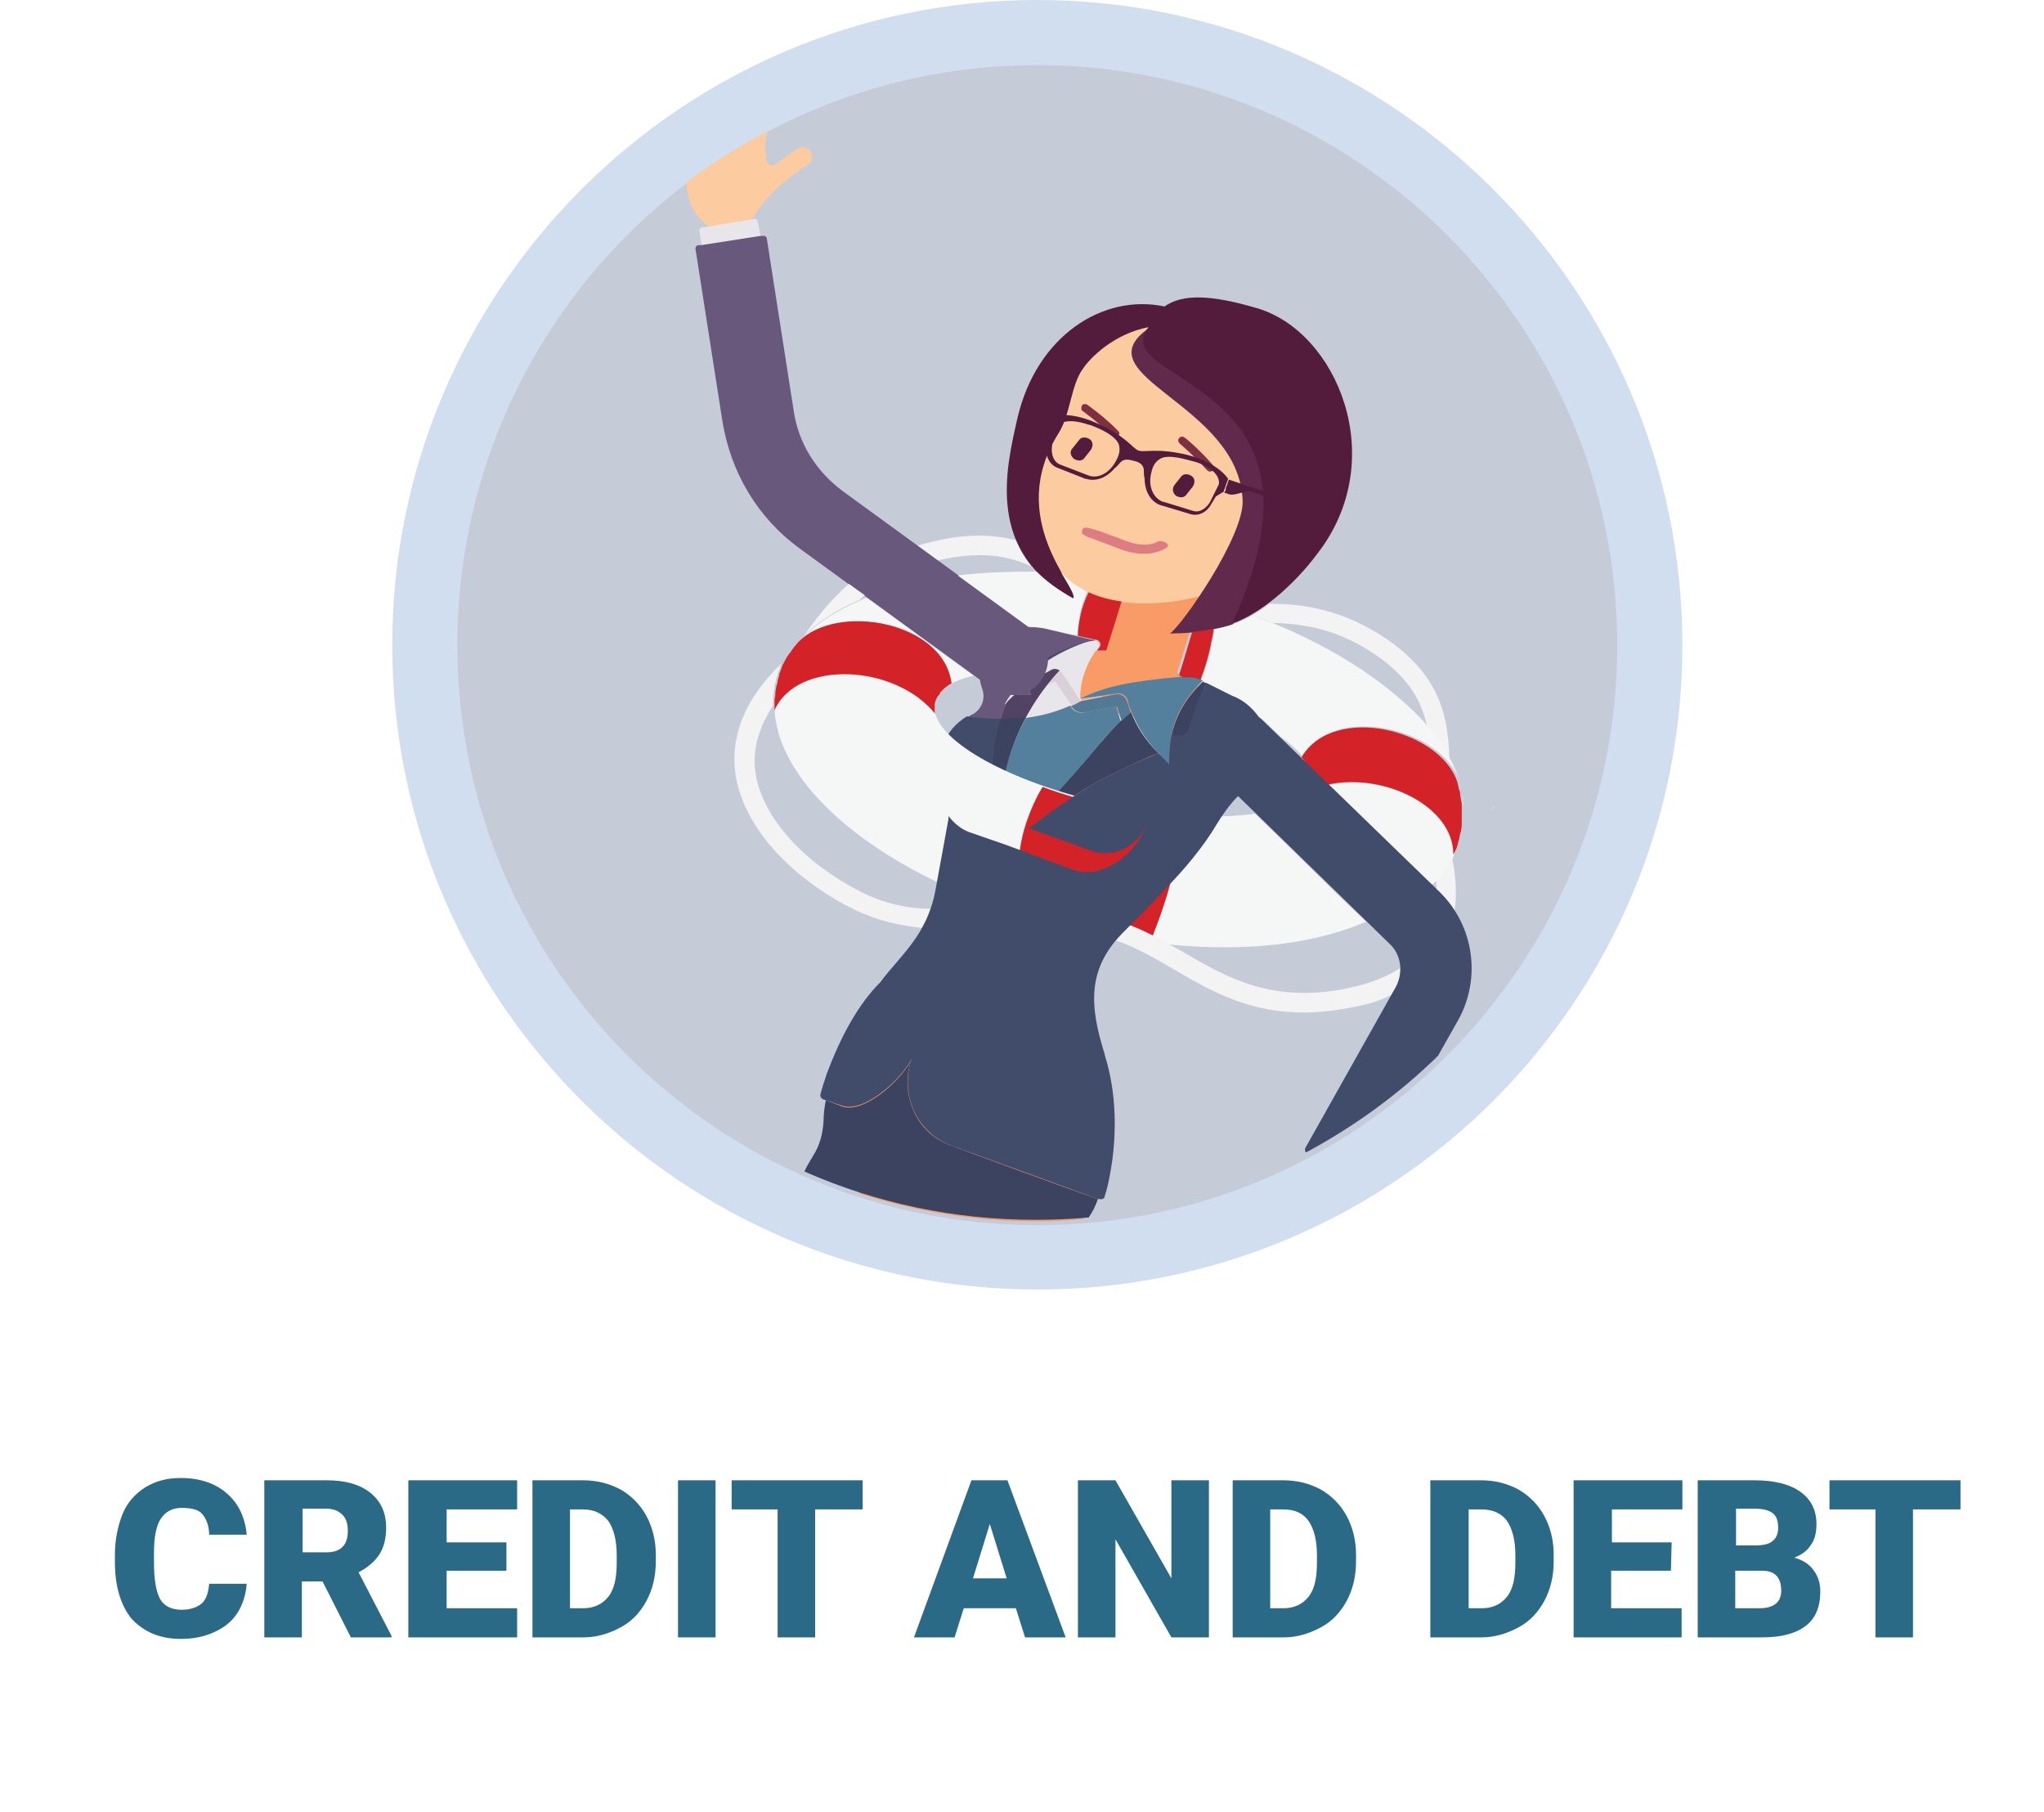
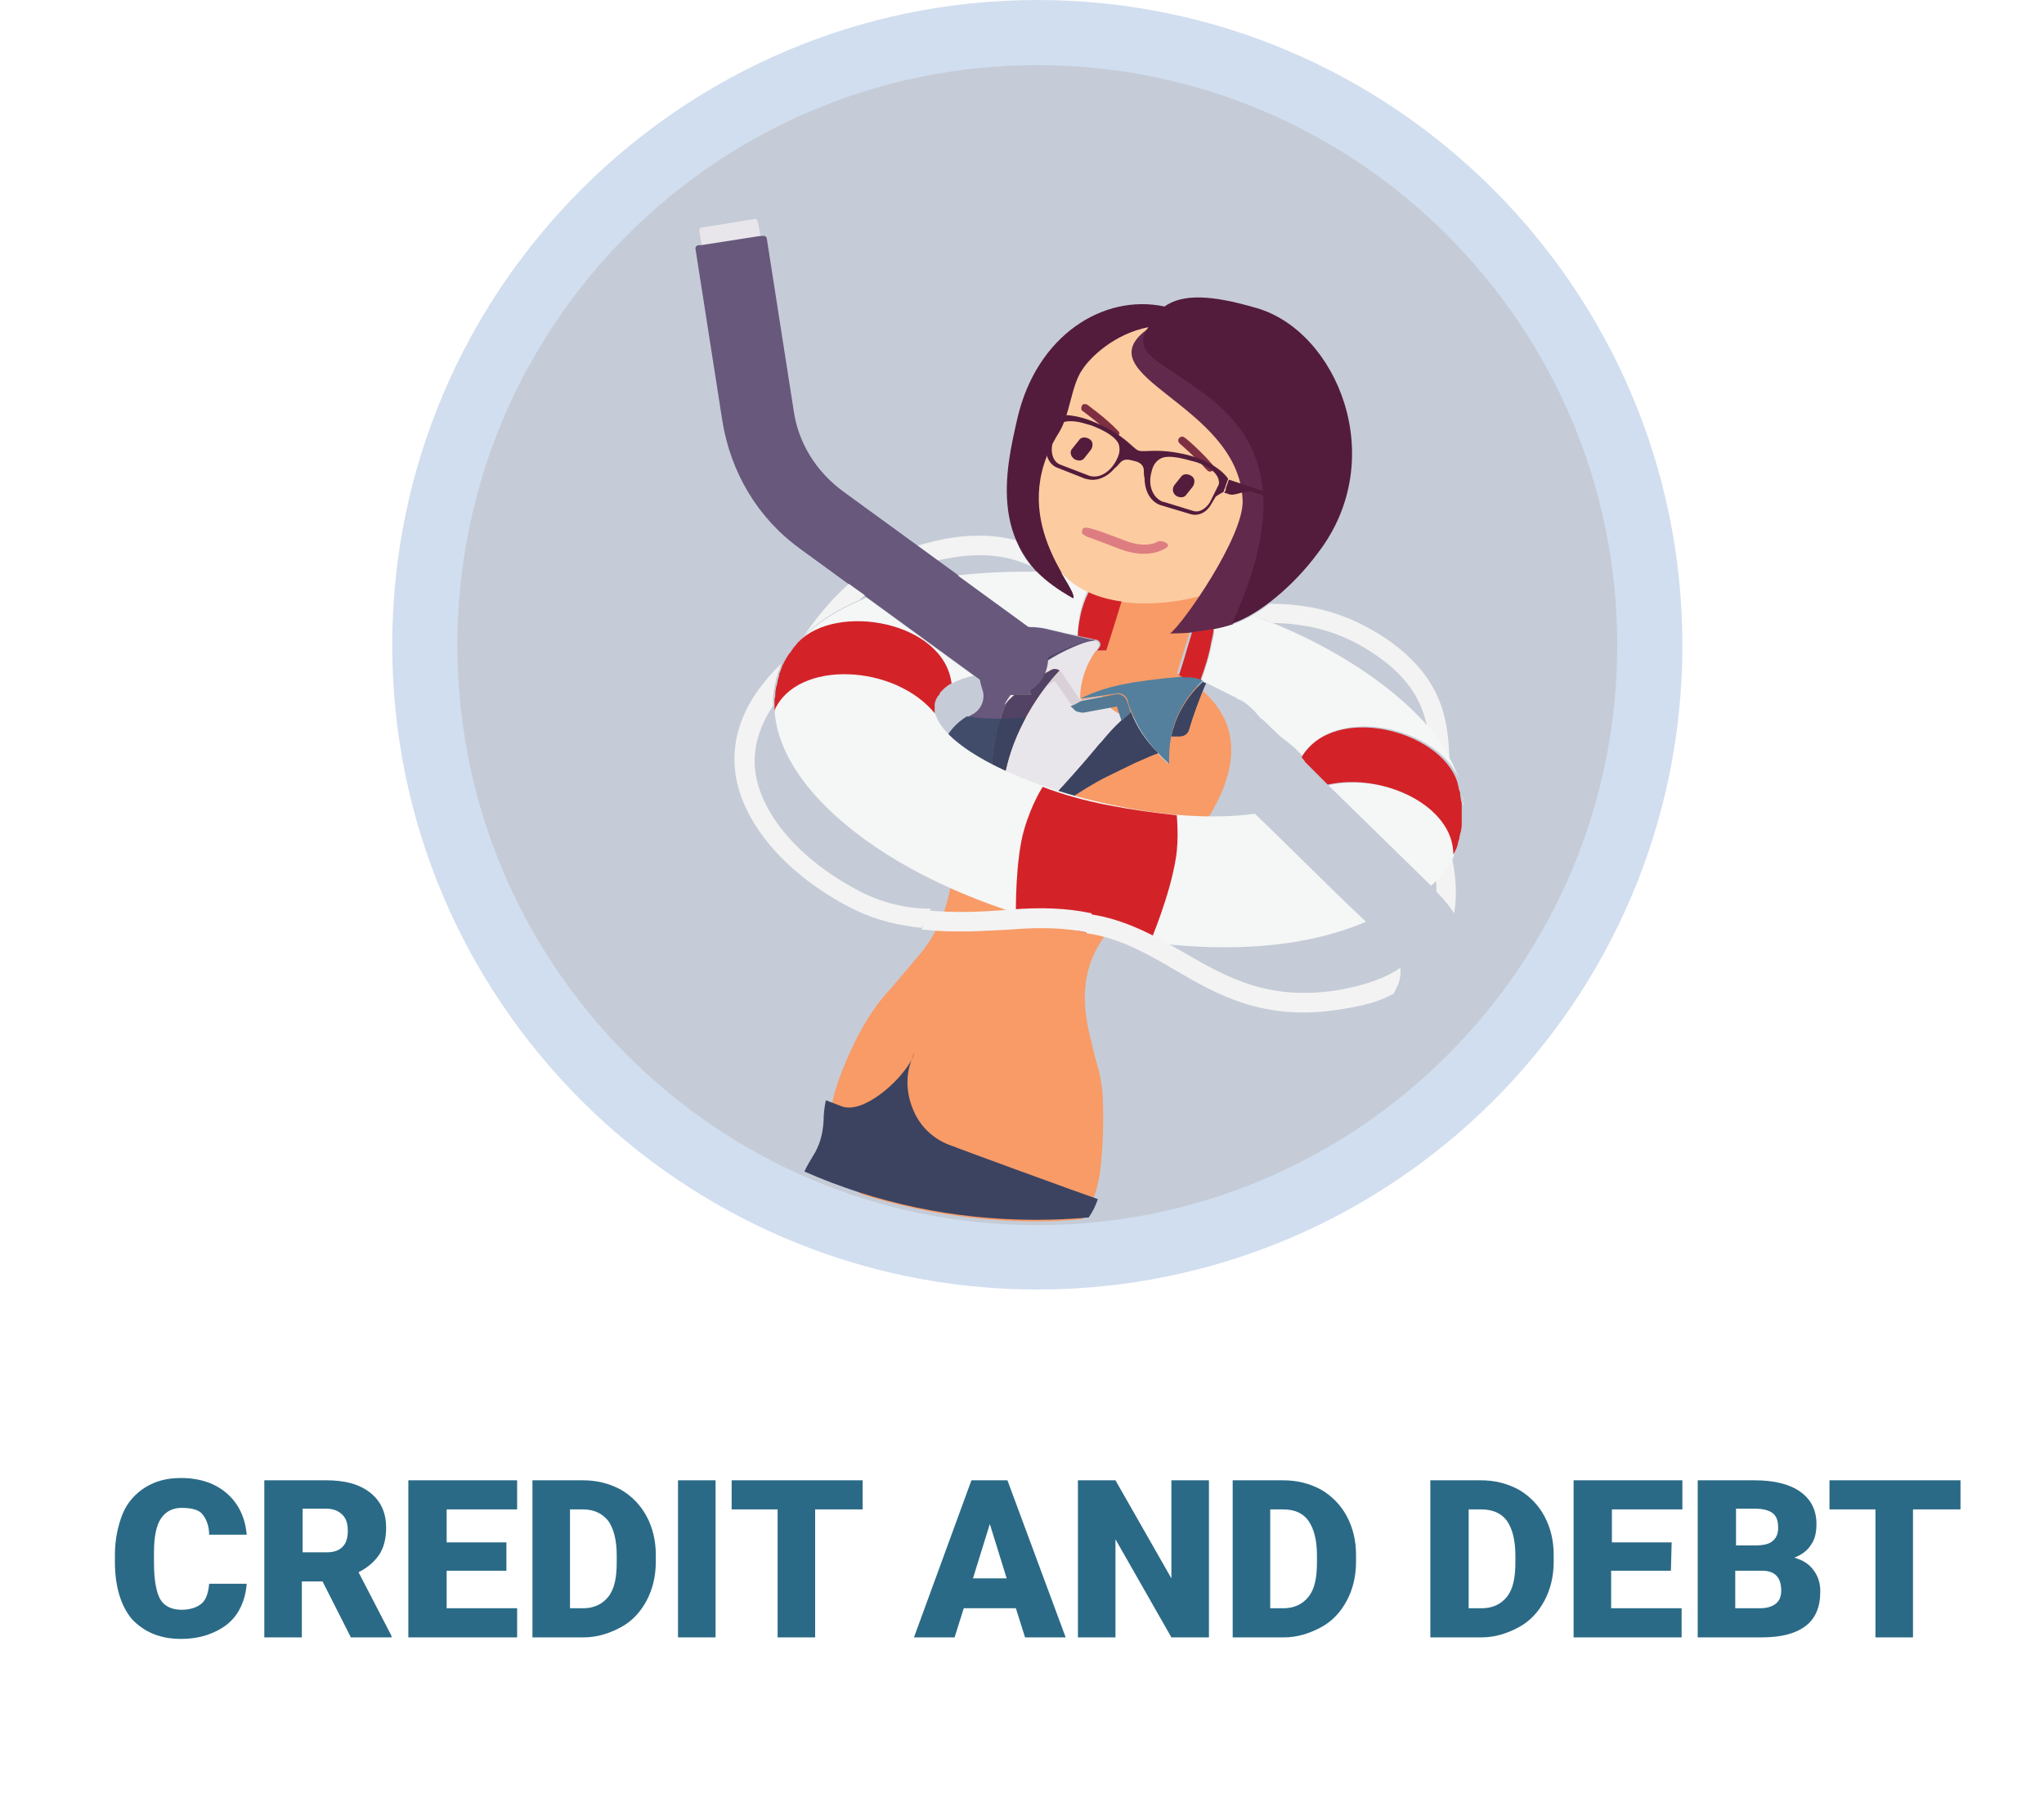
<svg xmlns="http://www.w3.org/2000/svg" version="1.0" id="Layer_1" x="0px" y="0px" viewBox="0 0 266.8 236.5" style="enable-background:new 0 0 266.8 236.5;" xml:space="preserve">
  <style type="text/css">
	.st0{fill:#C5CCD7;}
	.st1{fill:#D1DEEF;}
	.st2{fill:#F89B67;}
	.st3{fill:#F58B8B;}
	.st4{fill:#524263;}
	.st5{fill:#E9E6EB;}
	.st6{fill:#564467;}
	.st7{fill:#D9D0D8;}
	.st8{fill:#67587C;}
	.st9{fill:#FDCBA0;}
	.st10{fill:#DD7D82;}
	.st11{fill:#531C3C;}
	.st12{fill:#7E2F42;}
	.st13{fill:#61294B;}
	.st14{fill:#3B4361;}
	.st15{fill:#54809D;}
	.st16{fill:#3C4660;}
	.st17{fill:#547994;}
	.st18{fill:#404C6A;}
	.st19{fill:#F5F6F6;}
	.st20{fill:none;}
	.st21{fill:#F3F3F3;}
	.st22{fill:#D42328;}
	.st23{fill:#2A6A86;}
</style>
  <g id="Layer_4">
    <g>
      <g>
        <g>
          <circle class="st0" cx="135.4" cy="84.2" r="79.9" />
          <path class="st1" d="M135.4,168.3c-46.4,0-84.2-37.7-84.2-84.1S89,0,135.4,0s84.2,37.8,84.2,84.2S181.9,168.3,135.4,168.3z       M135.4,8.5c-41.8,0-75.7,33.9-75.7,75.7s33.9,75.7,75.7,75.7s75.7-33.9,75.7-75.7S177.1,8.5,135.4,8.5z" />
        </g>
        <path class="st2" d="M143.9,142.5c-0.2-2.3-0.9-4.2-1.5-6.4c0.2,0.6,0.4,1.2,0.6,1.8c-1.9-6.2-2.6-12.1,2.8-17.6l5.8-5.9     c1.1-1.1,2.2-2.4,3.4-3.9c10.5-13,5.2-20.6-5.3-24.4c-11.9-4.3-18.3,3.9-21.7,11.8c-1.2,2.7-2.1,5.8-2.3,8.7l-1.7,9.5     c-0.6,3.1-1.9,6-3.9,8.4l-3.8,4.5c-2.7,2.8-4.9,6.8-6.7,11.6c-2.5,6.8-1.3,11.5,2.7,15.2c7.2,2.3,15,3.6,23,3.6c2,0,4-0.1,6-0.3     c1.1-1.5,1.9-3.5,2.3-6.2C144,149.5,144.1,145.9,143.9,142.5z" />
        <path class="st3" d="M156,80.9l2.4-7.8c0.8-2.6-0.6-5.3-3.2-6.1c-2.6-0.8-5.3,0.7-6.1,3.2l-3.5,11.3c1.7,0.2,3.5,0.3,5.4,0.2     C152.8,81.6,154.4,81.4,156,80.9z" />
        <path class="st4" d="M152.9,96.1h1.1c0.6,0,1.1-0.4,1.2-0.9c0.4-1.4,1.3-4,2.2-6c-0.1-0.1-0.3-0.1-0.4-0.2     C154.4,91.5,153.4,93.9,152.9,96.1z" />
        <path class="st5" d="M147.1,91.4c0.1,0.6,0.3,1.1,0.5,1.5c0.8,2.1,1.9,3.7,3.5,5.4c0.4,0.5,0.9,0.9,1.4,1.4c0-1.1,0-2.3,0.3-3.7     c0.4-2.1,1.4-4.5,4.1-7.2c0,0-0.2-0.1-0.3-0.2c-0.5-0.3-1.1-0.4-1.7-0.3c-7.5,0.6-10.9,1.3-13.9,3l4.6-0.9     C146.4,90.4,147,90.8,147.1,91.4z" />
        <path class="st6" d="M140,113.5c3.7,1.4,8.2-1.6,10-6.5c-0.6,1.7-1.7,3-3.1,3.7c-1.4,0.8-2.9,0.9-4.3,0.4l-8.3-3     c-1.7,1.3-2.9,2.3-2.9,2.3L140,113.5z" />
        <path class="st4" d="M147.6,92.9c-1.3,1.1-2.6,2.4-3.9,3.9c-0.3,0.3-0.5,0.6-0.7,0.8c-4.3,5.1-7.5,8.3-9.4,10.3     c-1.3,1.4-2.1,2.1-2.3,2.5c0,0,1.2-0.9,2.9-2.3c2.7-2.1,6.9-5.1,10.1-6.7c1.4-0.7,2.7-1.3,3.7-1.8c1.4-0.6,2.4-1.1,3.1-1.3     C149.5,96.6,148.4,95,147.6,92.9z" />
        <path class="st5" d="M138.3,87.5c-1.4,1.4-2.8,3.3-4.1,5.6c-0.2,0.4-0.4,0.8-0.6,1.1c-2.7,5.2-3,9.7-2.8,12.7     c0.2,2.2,0.6,3.5,0.6,3.5c0.2-0.4,0.9-1.2,2.3-2.5c2-1.9,5.1-5.1,9.4-10.3c0.2-0.3,0.5-0.6,0.7-0.8c1.3-1.5,2.6-2.9,3.9-3.9     c-0.2-0.5-0.3-1-0.5-1.5c-0.2-0.6-0.8-1-1.4-0.9l-4.6,0.9l-2.4-3.6C138.6,87.7,138.4,87.5,138.3,87.5z" />
        <path class="st7" d="M147.1,91.4c-0.2-0.6-0.8-1-1.4-0.9l-4.6,0.9l-2.4-3.6c-0.1-0.1-0.2-0.3-0.3-0.3c-0.6,0.6-1.2,1.3-1.7,2     c0.3-0.2,0.6-0.4,1-0.6l2.3,3.3l0,0c0.1,0.1,0.2,0.2,0.3,0.3c0,0,0,0,0.1,0.1s0.3,0.2,0.4,0.2l0,0l0,0l0,0c0.1,0,0.3,0.1,0.5,0.1     h0.1c0.1,0,0.1,0,0.2,0l4.3-0.8c0.1,0.5,0.3,0.9,0.4,1.3c0.1,0.2,0.1,0.4,0.2,0.6c0.4-0.4,0.8-0.8,1.2-1.1     C147.4,92.4,147.4,91.9,147.1,91.4z" />
        <path class="st5" d="M133.9,88.5c-2,1.9-2.8,3.5-2.8,3.5c0.1-0.1,0.2-0.2,0.3-0.3c0.3-0.4,0.7-0.7,1-1c0.6-0.5,1.1-1,1.7-1.4     c0.9-0.7,1.9-1.3,3-1.8c0.4-0.2,0.9-0.2,1.2,0c0.1,0.1,0.3,0.2,0.3,0.3l2.4,3.6c-0.1-2.6,1-5.2,2.3-6.8c0.1-0.2,0.2-0.4,0.1-0.6     c-0.1-0.2-0.3-0.4-0.5-0.4l0,0C142.9,83.2,137.3,85.2,133.9,88.5z" />
        <path class="st4" d="M134.5,87c-0.5,0.3-0.8,0.9-0.6,1.4c1.8-1.7,4.7-3.7,9.1-5l0,0C140.4,83.7,136.3,85.9,134.5,87z" />
        <path class="st6" d="M131.4,110.4c0,0-0.6-1.4-1.2-3.7l-4-1.5l-1.8-0.6c-0.1,0-0.1,0-0.2-0.1c-1.5-0.8-2.1-3.5-1.3-6.5     c-0.7,2.3-0.7,4.5-0.1,6.3c0.3,0.9,0.6,1.6,1.1,2.3c0.7,1,1.6,1.7,2.7,2.1L131.4,110.4z" />
        <path class="st4" d="M133.6,94.2c0.2-0.4,0.4-0.8,0.6-1.1c1.3-2.3,2.8-4.2,4.1-5.6c-0.3-0.2-0.8-0.3-1.2,0c-1.1,0.6-2,1.2-3,1.8     l0.5,1.4h-1.8c-0.1,0-0.3,0-0.4,0c-0.3,0.3-0.7,0.6-1,1c-0.2,0.4-0.4,0.9-0.6,1.5c-0.3,0.9-0.6,2-0.9,3.2     c-0.8,4-0.3,7.7,0.3,10.3c0.6,2.3,1.2,3.7,1.2,3.7s-0.5-1.3-0.6-3.5C130.5,103.9,130.9,99.4,133.6,94.2z" />
        <path class="st8" d="M134.6,90.7l-0.5-1.4c-0.6,0.4-1.2,0.9-1.7,1.4c0.1,0,0.3,0,0.4,0H134.6z" />
        <path class="st8" d="M124.2,104.5c0,0,0.1,0,0.2,0.1l1.8,0.6l4,1.5c-0.6-2.6-1.1-6.3-0.3-10.3c0.3-1.2,0.6-2.3,0.9-3.2     c0.2-0.6,0.5-1.1,0.6-1.5c-0.1,0.1-0.2,0.2-0.3,0.3c0,0,0.7-1.6,2.8-3.5c-0.1-0.6,0.1-1.2,0.6-1.4c1.8-1.1,5.8-3.3,8.5-3.5     c-1.3-0.3-2.7-0.6-4.3-1l-1.7-0.4c-3.3-1-7.7,0.2-8.9,3.7c-0.5,1.3-0.3,2.8,0.1,4c0.5,1.3-0.1,2.8-1.4,3.4     c-0.2,0.1-0.3,0.2-0.5,0.3c-1.4,0.8-2.5,2-3.1,3.7c-0.1,0.3-0.2,0.5-0.2,0.7C122,100.9,122.6,103.7,124.2,104.5z" />
        <path class="st7" d="M133.6,107.9l-2.9-1.1l0,0c0.2,2.2,0.6,3.5,0.6,3.5C131.5,110,132.3,109.3,133.6,107.9L133.6,107.9z" />
-         <path class="st9" d="M100.2,17.1c-3.7,2-7.3,4.2-10.6,6.7c0.1,3.6,2.4,6.4,5.2,6.4c1.6,0,3-1,3.9-2.4c1-1.5,2.2-2.9,3.6-4     c1.9-1.6,3.1-2.3,3.1-2.3c0.6-0.4,0.8-1.2,0.4-1.7c-0.4-0.6-1.2-0.8-1.7-0.4c-0.8,0.5-1.8,1.3-2.8,2c-0.2,0.2-0.6,0.2-0.8,0.1     c-0.3-0.1-0.5-0.4-0.5-0.7c0-0.5,0-0.9-0.1-1.3c-0.1-0.7,0-1.4,0.2-2.1L100.2,17.1z" />
        <path class="st5" d="M98.9,28.9c0-0.2-0.3-0.4-0.5-0.3C94,29.3,96,29,91.6,29.7c-0.2,0-0.4,0.3-0.3,0.5l0.3,1.9     c5.1-0.8,2.6-0.4,7.7-1.2L98.9,28.9z" />
        <path class="st8" d="M129.4,89.8c1,0.7,2.2,1,3.5,0.9c1.2-0.2,2.3-0.9,3-1.9s1-2.2,0.9-3.5c-0.2-1.2-0.9-2.3-1.8-3l-25-18.2     c-3.5-2.6-5.8-6.3-6.4-10.5l-3.5-22.4c0-0.3-0.3-0.5-0.6-0.4c-0.1,0-0.2,0-0.3,0c-5.1,0.8-2.6,0.4-7.7,1.2c-0.1,0-0.2,0-0.3,0     c-0.3,0-0.5,0.3-0.4,0.6L94.3,55c1.1,6.7,4.6,12.6,10.1,16.6L129.4,89.8z" />
        <g>
          <path class="st2" d="M146.8,93.4c-0.2,0-0.4-0.1-0.6-0.2c-2.2-1-3.4-3.5-2.6-5.9l5.3-17c0.8-2.6,3.5-4,6.1-3.2s4,3.5,3.2,6.1      l-5.3,17C152,92.8,149.4,94.2,146.8,93.4z" />
        </g>
        <path class="st9" d="M173,63.3c3.1-8.3-1.8-17.7-11-21.1c-1.4-0.5-2.8-0.9-4.2-1c-4.3-0.6-8.8,0.4-12.3,2.7     c-1.7,1.2-3.2,2.6-4.3,4.3c-1.5,2.1-2.2,4.6-3.1,7c-0.8,2.2-1.9,4.5-2.5,6.8c-1,4-0.3,8.6,2.4,12.2c3,4,8.5,4.8,13.2,4.5     c4.6-0.3,9.3-1.8,12.9-4.2c4-2.6,7-6.5,8.7-10.8C172.9,63.6,173,63.4,173,63.3z" />
        <path class="st3" d="M167.4,63.4c-1-0.7-2.3-0.4-2.9,0.8c-0.8,1.5,0.1,2-0.6,3.4c-0.5,0.9-0.9,1-1.4,1.8     c-0.4,0.7-0.6,1.7,0.1,2.2c1.1,0.7,3.4-0.7,4.6-2.6C168.4,67.1,169.1,64.5,167.4,63.4z" />
        <path class="st10" d="M150.9,70.8c0,0-1.5,0.8-4.2-0.3c-2.6-1-3.8-1.4-3.9-1.4c-0.6-0.2-1.4-0.4-1.5,0c-0.2,0.5-0.1,0.6,0.7,1     c0.1,0,0.9,0.3,4.3,1.6c3.5,1.3,5.5,0,5.6,0c0.3-0.2,0.7-0.3,0.5-0.7C152,70.6,151.2,70.5,150.9,70.8z" />
        <path class="st11" d="M153.5,64.7L153.5,64.7c0.5,0.3,1.1,0.3,1.4-0.2l0.8-1c0.3-0.5,0.3-1.1-0.2-1.4c-0.5-0.3-1.1-0.3-1.4,0.2     l-0.8,1C153,63.7,153,64.3,153.5,64.7z" />
        <path class="st11" d="M140.2,59.9L140.2,59.9c0.5,0.3,1.1,0.3,1.4-0.2l0.8-1c0.3-0.5,0.3-1.1-0.2-1.4s-1.1-0.3-1.4,0.2l-0.8,1     C139.6,58.9,139.7,59.5,140.2,59.9z" />
        <path class="st12" d="M146,56.3c-1.7-1.8-4-3.4-4.1-3.5c-0.3-0.1-0.6-0.1-0.7,0.2c-0.1,0.2-0.1,0.6,0.2,0.7c0,0,2.4,1.8,3.5,2.9     c0.1,0.1,0.2,0.2,0.3,0.3c0.2,0.2,0.6,0.2,0.7,0C146.1,56.8,146.2,56.5,146,56.3z" />
        <path class="st12" d="M158.4,60.8c-1.6-1.9-3.7-3.7-3.8-3.7c-0.2-0.2-0.6-0.1-0.7,0.1c-0.2,0.2-0.1,0.5,0.1,0.7     c0,0,2.3,2,3.3,3.2c0.1,0.1,0.2,0.2,0.3,0.3c0.2,0.2,0.5,0.2,0.7,0C158.5,61.3,158.6,61,158.4,60.8z" />
        <path class="st13" d="M160.9,81.5c16.1-32.2-16.7-31-10.9-38.7c-9.1,6.3,11.7,9.8,12.2,22.5c0.2,4.7-7.9,16.3-9.5,17.4     C152.8,82.6,156.4,82.9,160.9,81.5z" />
        <path class="st11" d="M164,40.2c-5.8-1.7-9.6-1.9-12-0.2c-8-1.7-16.7,3.8-19.2,14.6c-1.5,6.6-4.2,17.6,7.4,23.6     c0.6-1.5-9.1-10.5-2-21.7c1.5-2.4,1.6-6.2,3.1-8.3c0.9-1.4,4-4.6,8.6-5.5c-5.7,7.8,26,6.1,10.9,38.7c3.6-1.2,8.1-5,11.2-9.2     C181.5,59.9,174.5,43.2,164,40.2z" />
        <path class="st11" d="M155.1,59.4c-4-1-5.7-0.3-6.5-0.6s-1.6-1.9-5.5-3.6c-3.8-1.7-6.1-0.8-6.1-0.8l-0.6,1.7c0,0,0.3,0.4,0.4,1.1     c-0.1,0.3-0.1,0.7-0.2,1.1c-0.2,1.2,0.4,2.3,1.3,2.7l3.8,1.5h0.1c1.3,0.4,2.7-0.2,3.7-1.4c0.3-0.2,0.5-0.5,0.7-0.7     c0.5-0.6,1.2-0.4,1.6-0.3c0.1,0,0.3,0.1,0.4,0.1c0.4,0.1,1.1,0.4,1.1,1.2c0,0.3,0,0.7,0.1,1c0,1.6,0.7,3,2,3.5l4,1.2     c1,0.3,2.1-0.2,2.7-1.3c0.2-0.3,0.4-0.7,0.6-1c0.6-0.4,1-0.6,1-0.6l0.6-1.7C160.4,62.6,159.2,60.5,155.1,59.4z M142.2,62.1     l-3.9-1.5c-0.7-0.3-1.1-1.2-1-2.2c0.1-1.2,0.4-2.1,0.6-2.6c0.3-0.6,1.4-1.3,4.1-0.4c0.1,0,0.3,0.1,0.4,0.1     c2.1,0.8,3.2,1.6,3.6,2.4c0.2,0.6,0.2,1.2-0.2,2C145,61.6,143.5,62.5,142.2,62.1z M157.9,65.6c-0.6,0.9-1.4,1.3-2.1,1.1l-3.9-1.2     h-0.1c-1.3-0.5-2-2.1-1.5-3.9c0.2-0.9,0.6-1.4,1.1-1.7c0.8-0.5,2.2-0.3,4.3,0.3c0.1,0,0.3,0.1,0.4,0.1c2.7,0.9,3.1,2.2,3,2.9     C158.9,63.6,158.4,64.6,157.9,65.6z" />
        <path class="st11" d="M160.4,62.6c-0.2,0.6-0.3,0.9-0.4,1.1c0,0.1,0,0.2,0,0.2c0,0.1-0.1,0.2-0.2,0.4l0.6,0.2     c0.8,0.3,2.1-0.6,3.1-0.3l1.4,0.5c0-0.2,0-0.4,0-0.6L160.4,62.6z" />
        <path class="st14" d="M119,138.3c0.2-0.4,0.3-0.7,0.4-1C119.3,137.6,119.1,137.9,119,138.3z" />
        <path class="st14" d="M152.9,96.1h1.1c0.6,0,1.1-0.4,1.2-0.9c0.4-1.4,1.3-4,2.2-6c-0.1-0.1-0.3-0.1-0.4-0.2     C154.4,91.5,153.4,93.9,152.9,96.1z" />
        <path class="st15" d="M145.8,90.5c0.6-0.1,1.2,0.3,1.4,0.9c0.1,0.6,0.3,1.1,0.5,1.5c0.8,2.1,1.9,3.7,3.5,5.4     c0.4,0.5,0.9,0.9,1.4,1.4c0-1.1,0-2.3,0.3-3.7c0.4-2.1,1.4-4.5,4.1-7.2c0,0-0.2-0.1-0.3-0.2c-0.5-0.3-1.1-0.4-1.7-0.3     c-0.2,0-0.4,0-0.6,0c-6.8,0.6-10.1,1.3-13,2.7c-0.1,0-0.2,0.1-0.3,0.2L145.8,90.5z" />
        <path class="st16" d="M140,113.5c3.7,1.4,8.2-1.6,10-6.5c-0.6,1.7-1.7,3-3.1,3.7c-1.4,0.8-2.9,0.9-4.3,0.4l-8.3-3     c-1.7,1.3-2.9,2.3-2.9,2.3L140,113.5z" />
        <path class="st14" d="M147.6,92.9c-0.3,0.2-0.5,0.4-0.7,0.6s-0.3,0.3-0.5,0.5l0,0c-0.9,0.8-1.7,1.7-2.6,2.8     c-0.3,0.3-0.5,0.6-0.7,0.8c-4.3,5.1-7.5,8.3-9.4,10.3l0,0l0,0c-1.3,1.4-2.1,2.1-2.3,2.5c0,0,1.2-0.9,2.9-2.3     c2.7-2.1,6.9-5.1,10.1-6.7c1.4-0.7,2.7-1.3,3.7-1.8c1.4-0.6,2.4-1.1,3.1-1.3C149.5,96.6,148.4,95,147.6,92.9z" />
-         <path class="st15" d="M130.7,106.9L130.7,106.9l2.9,1.1c2-2,5.1-5.1,9.4-10.3c0.2-0.3,0.5-0.6,0.7-0.8c0.9-1.1,1.7-2,2.6-2.8     c-0.1-0.2-0.2-0.4-0.2-0.6c-0.1-0.4-0.3-0.8-0.4-1.3l-4.3,0.8c-0.1,0-0.1,0-0.2,0h-0.1c-0.2,0-0.3,0-0.5-0.1l0,0l0,0     c-0.1,0-0.3-0.1-0.4-0.2c0,0,0,0-0.1-0.1s-0.2-0.2-0.3-0.3l0,0l-0.1-0.2c-1.6,0.7-3.5,1.3-5.8,1.6c-0.1,0.2-0.2,0.4-0.3,0.6     C130.9,99.4,130.5,103.9,130.7,106.9z" />
        <path class="st15" d="M147.6,92.9c-0.3,0.2-0.5,0.4-0.7,0.6C147.1,93.3,147.4,93.1,147.6,92.9z" />
        <path class="st17" d="M139.9,92.3c0.1,0.1,0.2,0.2,0.3,0.3c0,0,0,0,0.1,0.1s0.3,0.2,0.4,0.2l0,0l0,0c0.1,0,0.3,0.1,0.5,0.1h0.1     c0.1,0,0.1,0,0.2,0l4.3-0.8c0.1,0.5,0.3,0.9,0.4,1.3c0.1,0.2,0.1,0.4,0.2,0.6l0,0c0.2-0.2,0.3-0.3,0.5-0.5     c0.3-0.2,0.5-0.4,0.7-0.6c-0.2-0.5-0.3-1-0.5-1.5c-0.2-0.6-0.8-1-1.4-0.9l-4.6,0.9c-0.5,0.3-0.9,0.5-1.4,0.7L139.9,92.3     C139.8,92.3,139.8,92.3,139.9,92.3z" />
        <path class="st16" d="M126.5,108.6l4.9,1.7c0,0-0.6-1.4-1.2-3.7l-4-1.5l-1.8-0.6c-0.1,0-0.1,0-0.2-0.1c-1.5-0.8-2.1-3.5-1.3-6.5     c-0.7,2.3-0.7,4.5-0.1,6.3c0.3,0.9,0.6,1.6,1.1,2.3C124.5,107.5,125.4,108.2,126.5,108.6z" />
        <path class="st14" d="M130.2,106.7c0.6,2.3,1.2,3.7,1.2,3.7s-0.5-1.3-0.6-3.5c-0.2-2.9,0.1-7.5,2.8-12.7c0.1-0.2,0.2-0.4,0.3-0.6     c-1,0.1-2.1,0.2-3.3,0.2c-0.3,0.7-0.5,1.6-0.7,2.6C129.1,100.4,129.6,104.1,130.2,106.7z" />
        <path class="st18" d="M124.2,104.5c0,0,0.1,0,0.2,0.1l1.8,0.6l4,1.5c-0.6-2.6-1.1-6.3-0.3-10.3c0.2-1,0.4-1.8,0.7-2.6     c0,0-0.1,0-0.2,0c-1.6,0-3-0.1-4.2-0.3c-1.3,0.8-2.5,2-3.1,3.7c-0.1,0.3-0.2,0.5-0.2,0.7C122,100.9,122.6,103.7,124.2,104.5z" />
        <path class="st17" d="M133.6,107.9L133.6,107.9l-2.9-1.1l0,0c0.2,2.2,0.6,3.5,0.6,3.5C131.5,110,132.3,109.3,133.6,107.9     L133.6,107.9z" />
        <g>
-           <path class="st19" d="M195,105.1c0,0.3-0.1,0.5-0.2,0.7C194.9,105.6,194.9,105.4,195,105.1z" />
          <path class="st20" d="M113.1,78l-0.3-0.2c-0.2,0.2-0.5,0.4-0.7,0.6C112.5,78.2,112.8,78.1,113.1,78z" />
          <path class="st20" d="M122.6,73.1c-0.1,0-0.2,0-0.3,0.1l2.7,2c3.2-0.4,6.7-0.5,10.4-0.4c-0.3-0.3-0.5-0.6-0.8-0.9      C131.6,72.5,128,71.9,122.6,73.1z" />
          <path class="st20" d="M186.2,94.9c-0.6-3.2-2.2-6.3-6.7-9.4c-4.8-3.3-9.2-4.1-13.5-4.2C174.9,84.9,181.9,89.7,186.2,94.9z" />
          <path class="st21" d="M122.6,73.1c5.4-1.2,8.9-0.6,12,0.8c-0.9-1.1-1.5-2.2-2-3.4c-2.8-0.7-6.2-0.9-10.5,0.1      c-0.8,0.2-1.6,0.4-2.3,0.6l2.6,1.9C122.5,73.1,122.5,73.1,122.6,73.1z" />
          <path class="st21" d="M112.2,78.3c0.2-0.2,0.4-0.4,0.7-0.6l-2.1-1.5c-2.6,2.3-4.4,4.7-5.8,6.7c0,0.1-0.1,0.1-0.2,0.2      C106.7,81.2,109.2,79.6,112.2,78.3z" />
-           <path class="st21" d="M138.5,74.8C138.5,74.8,138.5,74.9,138.5,74.8L138.5,74.8C138.5,74.9,138.5,74.9,138.5,74.8z" />
+           <path class="st21" d="M138.5,74.8C138.5,74.8,138.5,74.9,138.5,74.8L138.5,74.8z" />
          <path class="st21" d="M166.1,81.3c4.3,0.1,8.7,0.9,13.5,4.2c4.5,3.1,6,6.2,6.7,9.4c1.2,1.4,2.2,2.9,2.9,4.3      c-0.2-5-0.7-10.6-8.2-15.8c-5.5-3.7-10.5-4.6-15.3-4.6c-0.8,0.6-1.5,1.1-2.3,1.5C164.4,80.6,165.2,80.9,166.1,81.3z" />
          <path class="st21" d="M187.5,116.4l0.3,0.3c0.8,0.8,1.4,1.6,2,2.5c0.5-2.8,0.1-5.5-0.3-7.4c-0.6,1-1.3,2-2.1,2.9      C187.5,115.2,187.5,115.8,187.5,116.4z" />
          <path class="st19" d="M166.1,81.3c-0.9-0.3-1.7-0.7-2.6-1c-0.9,0.5-1.8,0.9-2.6,1.2c-0.9,0.3-1.7,0.5-2.4,0.6      c0,0.6-0.1,1.2-0.3,1.8c-0.3,1.7-0.9,3.5-1.4,4.9c0,0,0,0,0.1,0c0.2,0.1,0.3,0.1,0.3,0.2c0.1,0.1,0.3,0.1,0.4,0.2      c1,0.5,2.2,1.1,3.4,1.7l0,0c0.1,0,0.3,0.1,0.4,0.2c0,0,0.1,0,0.1,0.1c0.1,0.1,0.3,0.1,0.4,0.2c0,0,0,0,0.1,0      c1,0.6,1.8,1.4,2.5,2.3c0.1,0.1,0.3,0.2,0.4,0.3l2.2,2.1c1.2,0.9,2.2,1.7,2.9,2.6l0,0c4.2-7,18.1-3.7,20.5,3.2      c-0.3-0.9-0.7-1.9-1.2-2.8c-0.8-1.4-1.7-2.9-2.9-4.3C181.9,89.7,174.9,84.9,166.1,81.3z" />
          <path class="st19" d="M125,75.1l9.2,6.7c0.9,0,1.8,0.1,2.7,0.3l1.7,0.4c0.7,0.2,1.4,0.3,2,0.4c0.1-0.8,0.2-1.6,0.3-2.5      c0.2-1.1,0.6-2.3,1-3.2c-1.3-0.6-2.4-1.4-3.4-2.5l0,0c1,1.7,1.8,2.9,1.6,3.4c-2-1.1-3.6-2.3-4.8-3.5      C131.7,74.6,128.3,74.7,125,75.1z" />
          <path class="st19" d="M191,105.4c0,0.2,0,0.4,0,0.6C191,105.8,191,105.6,191,105.4z" />
          <path class="st19" d="M190.9,103.7c0,0.3,0.1,0.5,0.1,0.8C190.9,104.2,190.9,103.9,190.9,103.7z" />
          <path class="st19" d="M190.9,104.5c0,0.3,0,0.5,0.1,0.7C191,105,191,104.7,190.9,104.5z" />
          <path class="st19" d="M173.4,102.5l13.4,13.1c0.3-0.3,0.6-0.5,0.8-0.8c0.9-0.9,1.6-1.9,2.1-2.9c0-0.1,0.1-0.2,0.1-0.3      C189.8,105.2,180.6,100.8,173.4,102.5z" />
          <path class="st19" d="M124.2,89.2L124.2,89.2c0.8-0.4,1.8-0.8,2.9-1l-14-10.2c-0.3,0.1-0.6,0.3-0.9,0.4c-3,1.3-5.5,2.9-7.4,4.8      c-0.4,0.4-0.8,0.8-1.1,1.3c0.2-0.2,0.3-0.4,0.5-0.6C109.2,78.6,123.2,81.1,124.2,89.2z" />
          <path class="st22" d="M158.4,82.1c-1.1,0.2-2,0.3-2.8,0.4l-1.1,3.7l0,0l-0.6,1.9l0,0c0.2,0.1,0.4,0.3,0.6,0.3s0.4,0,0.6,0h0.1      c0.5,0,1,0.1,1.5,0.3c0.5-1.3,1.1-3.1,1.4-4.9C158.2,83.3,158.4,82.6,158.4,82.1z" />
          <path class="st22" d="M141,80.5c-0.2,0.9-0.3,1.7-0.3,2.5c0.8,0.2,1.6,0.3,2.3,0.5h0.1c0.2,0,0.4,0.2,0.5,0.4s0,0.5-0.1,0.6      s-0.2,0.3-0.3,0.4c0.4,0,0.8,0,1.2,0l1.1-3.5l0,0l0.9-2.9c-1.5-0.2-3-0.6-4.3-1.2C141.6,78.3,141.2,79.4,141,80.5z" />
          <path class="st22" d="M102,87.2L102,87.2c-0.1,0.3-0.2,0.6-0.3,0.8c0,0,0,0.1,0,0.2c-0.1,0.2-0.1,0.4-0.2,0.6c0,0.1,0,0.1,0,0.2      c-0.1,0.3-0.1,0.5-0.2,0.7c0,0.3-0.1,0.5-0.1,0.7c0,0,0,0.1,0,0.2c0,0.2,0,0.4-0.1,0.6c0,0,0,0,0,0.1c0,0.5,0,1.1,0,1.6      c2.9-6.6,15.7-6.2,21,0.5l0,0c0-0.1,0-0.2-0.1-0.3c0,0,0,0,0-0.1s0-0.2,0-0.3c0,0,0-0.1,0-0.2s0-0.1,0-0.2s0-0.3,0-0.4      s0.1-0.3,0.1-0.4c0,0,0-0.1,0.1-0.2c0-0.1,0-0.1,0.1-0.2c0-0.1,0.1-0.2,0.1-0.2s0-0.1,0.1-0.1c0.1-0.1,0.1-0.2,0.2-0.3      c0,0,0,0,0-0.1c0.1-0.1,0.2-0.2,0.3-0.3l0,0c0.1-0.1,0.2-0.2,0.3-0.3l0,0c0.1-0.1,0.3-0.2,0.4-0.3l0,0c0.1-0.1,0.3-0.2,0.5-0.3      l0,0l0,0c-1-8.1-15-10.6-20-5.4c-0.2,0.2-0.3,0.4-0.5,0.6c0,0,0,0-0.1,0.1c-0.1,0.2-0.3,0.4-0.4,0.6c0,0,0,0.1-0.1,0.1      c-0.3,0.4-0.6,0.9-0.8,1.3c0,0,0,0.1-0.1,0.2C102.1,86.8,102.1,87,102,87.2z" />
          <path class="st22" d="M169.9,98.8L169.9,98.8L169.9,98.8c0.1,0.2,0.2,0.3,0.3,0.4l0,0c0.1,0.1,0.1,0.2,0.2,0.3l2.9,2.9      c7.3-1.6,16.4,2.8,16.4,9.1l0,0l0,0c0.3-0.5,0.5-0.9,0.6-1.4c0,0,0,0,0-0.1c0.1-0.2,0.1-0.4,0.2-0.6c0,0,0-0.1,0-0.2      c0.1-0.3,0.1-0.5,0.2-0.7c0-0.3,0.1-0.5,0.1-0.7c0-0.1,0-0.1,0-0.2c0-0.2,0-0.4,0-0.6c0,0,0-0.1,0-0.2c0-0.3,0-0.5,0-0.7V106      c0-0.2,0-0.4,0-0.6c0,0,0-0.1,0-0.2c0-0.3,0-0.5-0.1-0.7l0,0c0-0.3-0.1-0.5-0.1-0.8v-0.1c0-0.2-0.1-0.4-0.2-0.7v-0.1      c-0.1-0.3-0.1-0.5-0.2-0.8l0,0l0,0C187.9,95.2,174.1,91.8,169.9,98.8z" />
        </g>
        <path class="st15" d="M111.7,123L111.7,123L111.7,123L111.7,123z" />
        <path class="st19" d="M163.8,106.2c-4.9,0.7-11.6,0.4-18.9-1.2c-12.1-2.6-21.6-7.6-22.8-11.8c-5.3-6.6-18.1-7.1-21-0.5     c0.7,11.6,17.6,24,40.3,28.8c14.9,3.2,27.6,2.8,36.9-1.2C173.4,115.7,168.8,111,163.8,106.2z" />
        <g>
          <path class="st22" d="M150.1,123c0,0,2.6-6,3.4-11.1c0.4-2.5,0.1-5.5,0.1-5.5c-2.8-0.3-5.8-0.7-8.9-1.3c-3.1-0.6-6-1.4-8.6-2.4      c0,0-1.4,2.1-2.4,5.5c-1.2,4-1.1,11.1-1.1,11.1c2.8,0.9,5.7,1.7,8.6,2.3C144.2,122.2,147.2,122.6,150.1,123z" />
        </g>
        <path class="st21" d="M132,118.7c-3.5,0.3-7.3,0.5-11.1,0.1c-0.1,0.9-0.3,1.7-0.6,2.5c4.1,0.5,8.1,0.2,11.9,0     c3.6-0.3,6.9-0.2,9.7,0.4l0.6-2.5C139.2,118.5,135.9,118.4,132,118.7z" />
        <path class="st21" d="M182.8,126.3c-2,1.4-4.7,2.3-8,2.9c-9.2,1.5-14.6-1.6-20.3-4.9c-3.7-2.1-7.5-4.3-12.3-5l-0.4,2.5     c4.3,0.6,7.8,2.6,11.4,4.7c5.8,3.4,11.9,6.9,22,5.2c3-0.5,4.6-0.9,6.7-2C182.4,128.7,182.9,128,182.8,126.3z" />
        <path class="st21" d="M111.8,116.1c-7.5-4-12.4-9.8-13.2-15.3c-0.4-2.9,0.4-5.8,2.3-8.7c0-0.3,0-0.6,0-0.9c0,0,0,0,0-0.1     c0-0.2,0-0.4,0.1-0.6c0,0,0-0.1,0-0.2c0-0.3,0.1-0.5,0.1-0.7c0-0.3,0.1-0.5,0.2-0.7c0-0.1,0-0.1,0-0.2c0-0.2,0.1-0.4,0.2-0.6     c0,0,0-0.1,0-0.2c0.1-0.2,0.2-0.5,0.3-0.7v-0.1c0.1-0.2,0.1-0.3,0.2-0.5c-4.7,4.5-6.7,9.4-6,14.4c0.9,6.3,6.3,12.8,14.5,17.2     c0.4,0.2,0.8,0.4,1.2,0.6c2.9,1.4,5.8,2,8.6,2.3c0.4-0.8,0.8-1.6,1.2-2.5C118.2,118.6,114.9,117.8,111.8,116.1z" />
        <path class="st14" d="M119.1,144.6c-0.8-2-0.9-4.3-0.1-6.3c-1.6,3-6.4,7.1-9.1,6.1l-2.1-0.8c-0.2,0.9-0.3,1.9-0.3,2.7     c-0.1,1.7-0.5,3.2-1.4,4.6c-0.4,0.7-0.8,1.3-1.1,2c9.3,4.1,19.5,6.3,30.2,6.3c2.3,0,4.6-0.1,6.9-0.3c0.5-0.7,0.9-1.5,1.2-2.4     c-1.8-0.6-18.5-6.7-18.9-6.9C121.9,148.8,120,147,119.1,144.6z" />
-         <path class="st18" d="M164.8,94c-0.1-0.1-0.3-0.3-0.5-0.4c-0.9-1.3-2.1-2.3-3.5-2.8c-1.2-0.6-2.4-1.2-3.4-1.7     c-0.9,2-1.8,4.6-2.2,6c-0.2,0.6-0.7,0.9-1.2,0.9h-1.1c-0.3,1.4-0.3,2.6-0.3,3.7c-0.5-0.5-1-1-1.4-1.4c-0.7,0.3-1.7,0.7-3.1,1.3     c-1,0.5-2.3,1.1-3.7,1.8c-3.2,1.6-7.3,4.6-10.1,6.7l8.3,3c1.4,0.5,3,0.3,4.3-0.4c1.4-0.8,2.5-2,3.1-3.7c-1.8,4.9-6.3,7.8-10,6.5     l-8.6-3.2l-4.9-1.7c-1.1-0.4-2-1.2-2.7-2.1c0,0.1,0,0.3,0,0.4l-1.7,9.3c-1.1,5.9-4.6,8.5-7.2,12c-2.8,2.8-5.1,6.9-7,12     c-0.3,0.9-0.6,1.8-0.8,2.6c-0.1,0.3,0.1,0.6,0.4,0.7l0.3,0.1l2.1,0.7c2.7,1,7.5-3.1,9.1-6.1c0.1-0.3,0.3-0.7,0.4-1     c-0.1,0.3-0.3,0.7-0.4,1c-0.7,2-0.7,4.3,0.1,6.3c0.9,2.4,2.9,4.3,5.3,5.1c0.3,0.1,17.1,6.2,18.9,6.9c0.1,0,0.2,0,0.1,0     c0.2,0,0.3,0,0.5,0c0.2-0.1,0.3-0.2,0.3-0.4c0.3-0.9,0.5-1.8,0.7-2.9c0.9-4.8,0.9-10.5-0.7-15.5v-0.1c-2-6.3-2.3-11.1,2.3-15.8     c0.6-0.6,5.1-5.1,5.7-5.9l0,0c2.2-2.2,4.9-5.4,6.6-8.3c0.8-1.3,1.7-2.6,2.8-3.7l19.8,19.3c1.5,1.4,1.8,3.7,0.8,5.6l-11.8,21     c-0.1,0.2-0.1,0.5,0.1,0.6c6.3-3.4,12.1-7.6,17.2-12.6l2.6-4.6c3.1-5.5,2.1-12.4-2.4-16.8L164.8,94z" />
      </g>
      <g>
        <path class="st23" d="M32.2,206.7c-0.1,1.4-0.5,2.7-1.2,3.8s-1.7,1.9-3,2.5s-2.7,0.9-4.4,0.9c-2.7,0-4.8-0.9-6.4-2.6     c-1.4-1.7-2.2-4.2-2.2-7.4v-1c0-2,0.4-3.8,1-5.3c0.6-1.5,1.7-2.7,3-3.5s2.8-1.2,4.6-1.2c2.5,0,4.5,0.7,6,2s2.4,3.1,2.6,5.4h-4.9     c0-1.2-0.4-2.1-0.9-2.7s-1.5-0.8-2.7-0.8s-2.1,0.5-2.7,1.4s-0.9,2.4-0.9,4.4v1.4c0,2.2,0.3,3.8,0.8,4.7s1.5,1.4,2.8,1.4     c1.1,0,2-0.3,2.6-0.8s0.9-1.4,1-2.6L32.2,206.7L32.2,206.7z" />
        <path class="st23" d="M42.1,206.4h-2.7v7.3h-4.9v-20.5h8.1c2.4,0,4.3,0.5,5.7,1.6s2.1,2.6,2.1,4.6c0,1.4-0.3,2.6-0.9,3.5     s-1.5,1.7-2.7,2.3l4.3,8.3v0.2h-5.3L42.1,206.4z M39.5,202.6h3.1c0.9,0,1.6-0.2,2.1-0.7s0.7-1.2,0.7-2.1s-0.2-1.6-0.7-2.1     s-1.2-0.8-2.1-0.8h-3.1V202.6z" />
        <path class="st23" d="M66.1,205h-7.8v4.9h9.2v3.8H53.3v-20.5h14.2v3.8h-9.2v4.3h7.8V205z" />
        <path class="st23" d="M69.5,213.7v-20.5h6.6c1.8,0,3.4,0.4,4.9,1.2c1.4,0.8,2.6,2,3.4,3.5s1.2,3.2,1.2,5v0.9     c0,1.9-0.4,3.6-1.2,5.1s-1.9,2.7-3.4,3.5s-3.1,1.3-4.8,1.3H69.5z M74.4,197v12.9h1.7c1.4,0,2.5-0.5,3.3-1.5s1.1-2.5,1.1-4.5V203     c0-2-0.4-3.5-1.1-4.5c-0.8-1-1.9-1.5-3.3-1.5H74.4z" />
        <path class="st23" d="M93.4,213.7h-4.9v-20.5h4.9V213.7z" />
        <path class="st23" d="M112.6,197h-6.2v16.7h-4.9V197h-6v-3.8h17.1V197z" />
        <path class="st23" d="M132.6,209.9h-6.8l-1.2,3.8h-5.3l7.5-20.5h4.7l7.6,20.5h-5.3L132.6,209.9z M127,206h4.4l-2.2-7.1L127,206z" />
        <path class="st23" d="M157.8,213.7h-4.9l-7.3-12.8v12.8h-4.9v-20.5h4.9l7.3,12.8v-12.8h4.9V213.7z" />
        <path class="st23" d="M160.9,213.7v-20.5h6.6c1.8,0,3.4,0.4,4.9,1.2c1.4,0.8,2.6,2,3.4,3.5c0.8,1.5,1.2,3.2,1.2,5v0.9     c0,1.9-0.4,3.6-1.2,5.1s-1.9,2.7-3.4,3.5s-3.1,1.3-4.8,1.3H160.9z M165.8,197v12.9h1.7c1.4,0,2.5-0.5,3.3-1.5s1.1-2.5,1.1-4.5     V203c0-2-0.4-3.5-1.1-4.5s-1.8-1.5-3.3-1.5H165.8z" />
        <path class="st23" d="M186.7,213.7v-20.5h6.6c1.8,0,3.4,0.4,4.9,1.2c1.4,0.8,2.6,2,3.4,3.5s1.2,3.2,1.2,5v0.9     c0,1.9-0.4,3.6-1.2,5.1s-1.9,2.7-3.4,3.5s-3.1,1.3-4.8,1.3H186.7z M191.7,197v12.9h1.7c1.4,0,2.5-0.5,3.3-1.5s1.1-2.5,1.1-4.5     V203c0-2-0.4-3.5-1.1-4.5s-1.9-1.5-3.3-1.5H191.7z" />
        <path class="st23" d="M218.1,205h-7.8v4.9h9.2v3.8h-14.1v-20.5h14.2v3.8h-9.2v4.3h7.8L218.1,205L218.1,205z" />
        <path class="st23" d="M221.6,213.7v-20.5h7.4c2.6,0,4.6,0.5,6,1.5s2.1,2.4,2.1,4.2c0,1.1-0.2,2-0.7,2.7c-0.5,0.8-1.2,1.3-2.2,1.7     c1.1,0.3,1.9,0.8,2.5,1.6s0.9,1.7,0.9,2.8c0,2-0.6,3.5-1.9,4.5s-3.2,1.5-5.7,1.5C230,213.7,221.6,213.7,221.6,213.7z      M226.5,201.7h2.6c1.1,0,1.9-0.2,2.3-0.6c0.5-0.4,0.7-1,0.7-1.7c0-0.9-0.2-1.5-0.7-1.9s-1.3-0.6-2.4-0.6h-2.4v4.8H226.5     L226.5,201.7z M226.5,205v4.9h3.2c0.9,0,1.6-0.2,2.1-0.6s0.7-1,0.7-1.7c0-1.7-0.8-2.6-2.5-2.6C230,205,226.5,205,226.5,205z" />
        <path class="st23" d="M255.9,197h-6.2v16.7h-4.9V197h-6v-3.8h17.1L255.9,197L255.9,197z" />
      </g>
    </g>
  </g>
</svg>